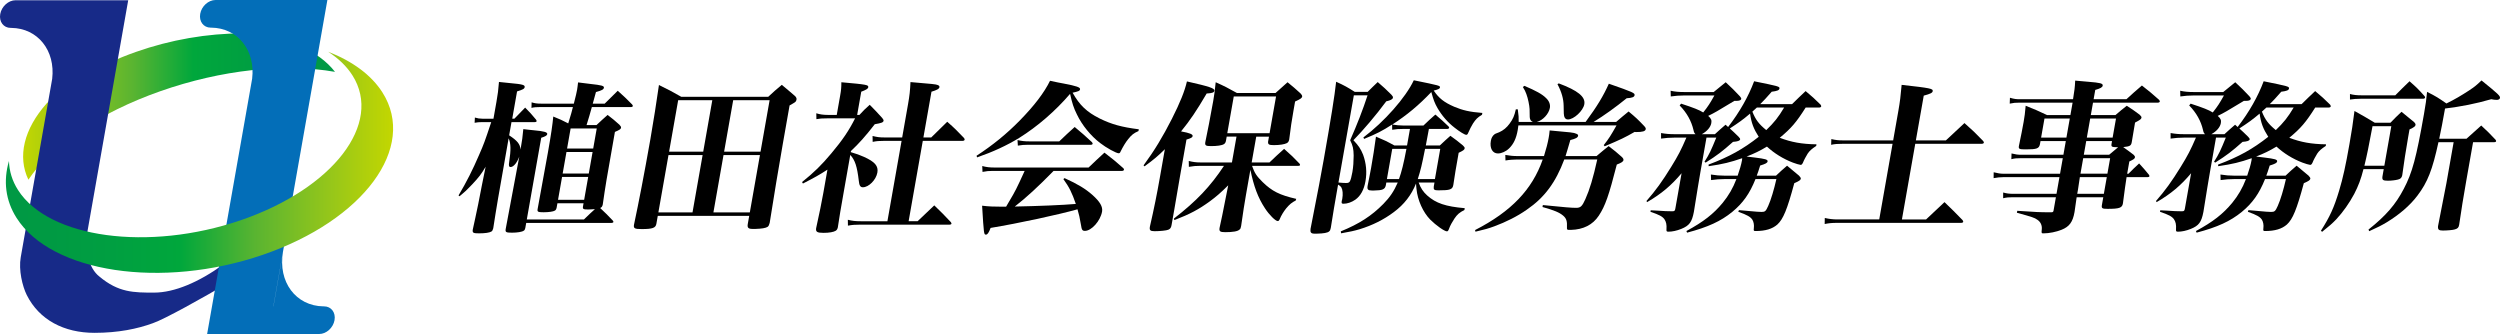
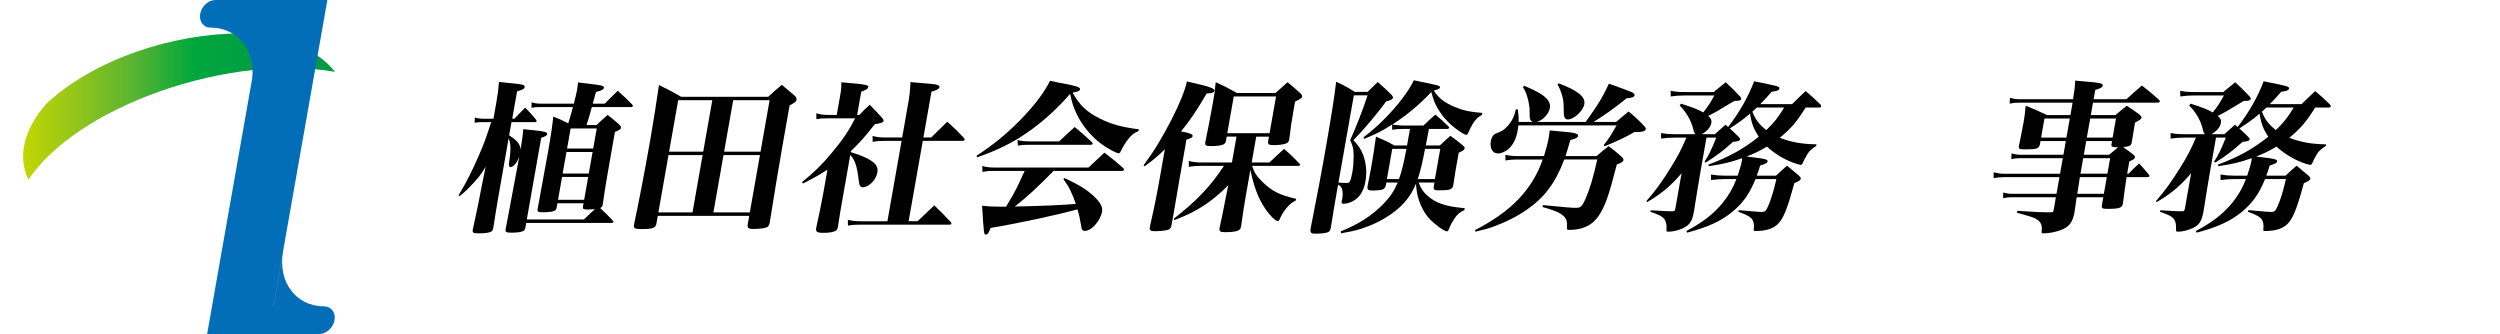
<svg xmlns="http://www.w3.org/2000/svg" xmlns:xlink="http://www.w3.org/1999/xlink" version="1.1" id="レイヤー_1" x="0px" y="0px" width="350px" height="46.76px" viewBox="100.544 13.433 350 46.76" enable-background="new 100.544 13.433 350 46.76" xml:space="preserve">
  <g>
    <path d="M171.825,32.378c1.147,0.755,1.542,1.235,1.593,1.99c0.238-1.35,0.284-1.738,0.389-2.858   c0.629,0.068,1.119,0.137,1.458,0.16c1.508,0.137,1.94,0.273,1.892,0.548c-0.032,0.184-0.262,0.32-0.842,0.504l-2.017,11.432h8.001   c0.773-0.754,1.1-1.052,1.535-1.44c-0.302,0.023-0.626,0.046-0.9,0.046c-0.709,0-0.815-0.046-0.778-0.39l0.085-0.479h-3.658   l-0.113,0.639c-0.063,0.229-0.125,0.32-0.251,0.39c-0.208,0.137-0.863,0.229-1.573,0.229c-0.799,0-0.902-0.068-0.833-0.458   c0.527-2.858,1.199-6.54,1.436-7.89c0.484-2.744,0.64-3.887,0.754-5.053c1.002,0.412,1.173,0.48,2.095,0.96   c0.448-1.509,0.471-1.509,0.654-2.287h-4.572c-0.526,0-0.851,0.023-1.231,0.115l0.022-0.777c0.433,0.136,0.745,0.183,1.317,0.183   h4.594c0.297-1.166,0.376-1.486,0.461-1.966c0.06-0.343,0.065-0.503,0.131-1.006c0.738,0.091,1.298,0.16,1.656,0.206   c1.682,0.183,2.009,0.275,1.96,0.549c-0.041,0.229-0.271,0.366-1.111,0.595l-0.447,1.624h1.669c0.805-0.8,1.055-1.052,1.829-1.806   c0.886,0.8,1.163,1.051,2.015,1.92c0.071,0.115,0.109,0.16,0.097,0.229c-0.012,0.068-0.138,0.137-0.275,0.137h-5.463   c-0.21,0.8-0.473,1.646-0.741,2.516h1.395c0.658-0.617,0.876-0.823,1.553-1.418c0.746,0.572,0.964,0.755,1.655,1.373   c0.174,0.183,0.245,0.297,0.221,0.435c-0.032,0.183-0.212,0.297-0.855,0.571c-1.278,7.25-1.278,7.25-1.703,10.176   c-0.071,0.273-0.133,0.365-0.358,0.479c0.785,0.732,0.958,0.914,1.75,1.738c0.077,0.092,0.11,0.16,0.103,0.206   c-0.017,0.092-0.117,0.138-0.254,0.138h-11.956l-0.129,0.73c-0.059,0.206-0.098,0.298-0.224,0.365   c-0.211,0.16-0.895,0.274-1.627,0.274c-0.868,0-0.971-0.066-0.886-0.548c1.004-5.306,1.004-5.306,1.897-10.108   c-0.314,0.87-0.808,1.464-1.219,1.464c-0.229,0-0.284-0.206-0.195-0.709c0.253-1.692,0.246-2.562-0.078-3.316   c-1.553,8.804-1.666,9.444-2.153,12.6c-0.068,0.253-0.137,0.389-0.264,0.457c-0.257,0.16-0.891,0.253-1.736,0.253   c-0.799,0-0.925-0.069-0.871-0.503l0.367-1.692c0.379-1.762,0.379-1.762,0.912-4.528l0.528-2.607   c-0.619,1.051-0.917,1.441-1.902,2.493c-0.732,0.778-1.005,1.029-1.754,1.646l-0.14-0.114c1.139-1.919,1.981-3.589,2.875-5.67   c0.69-1.578,0.78-1.829,1.702-4.596h-1.326c-0.366,0-0.644,0.023-0.999,0.092l0.038-0.732c0.391,0.116,0.658,0.161,1.046,0.161   h1.555l0.42-2.378c0.189-1.075,0.259-1.601,0.35-2.767c0.697,0.069,1.211,0.137,1.55,0.16c1.754,0.159,2.104,0.251,2.048,0.571   c-0.041,0.228-0.243,0.344-1.065,0.594l-0.674,3.819h0.298c0.669-0.687,0.865-0.892,1.508-1.555c0.698,0.708,0.89,0.914,1.53,1.692   c0.052,0.091,0.086,0.16,0.078,0.206c-0.016,0.092-0.115,0.137-0.298,0.137h-3.223L171.825,32.378z M179.233,38.208l-0.565,3.201   h3.658l0.564-3.201H179.233z M179.849,34.71l-0.532,3.018h3.657l0.532-3.018H179.849z M183.592,34.23l0.496-2.813h-3.657   l-0.496,2.813H183.592z" />
    <path d="M192.435,44.772c-0.101,0.571-0.541,0.731-2.05,0.731c-0.983,0-1.173-0.092-1.08-0.618   c0.658-3.087,1.425-7.043,2.284-11.912c0.375-2.127,0.948-5.763,1.208-7.638c1.347,0.663,1.768,0.869,3.117,1.646H208.1   c0.792-0.731,1.037-0.961,1.894-1.669c0.858,0.708,1.096,0.915,1.889,1.601c0.15,0.183,0.199,0.297,0.171,0.457   c-0.053,0.298-0.107,0.343-0.968,0.823l-0.951,5.396c-0.617,3.499-1.237,7.272-1.834,11.046c-0.076,0.297-0.145,0.435-0.279,0.548   c-0.261,0.183-0.872,0.274-1.699,0.298h-0.365h-0.069c-0.594,0-0.745-0.184-0.656-0.686c0.004-0.023,0.012-0.069,0.024-0.138   l0.178-1.006h-12.802L192.435,44.772z M198.91,35.146h-4.777l-1.416,8.026h4.778L198.91,35.146z M198.995,34.666l1.271-7.204   h-4.778l-1.27,7.204H198.995z M201.836,35.146l-1.415,8.026h5.098l1.415-8.026H201.836z M208.29,27.462h-5.099l-1.27,7.204h5.098   L208.29,27.462z" />
    <path d="M219.652,34.733c0.782,0.229,1.234,0.389,1.849,0.663c1.525,0.686,2.038,1.281,1.876,2.196   c-0.182,1.029-1.209,2.059-2.032,2.059c-0.343,0-0.508-0.229-0.57-0.915c-0.239-2.013-0.521-2.881-1.192-3.613l-0.907,5.145   c-0.524,2.974-0.524,2.974-0.837,5.01c-0.067,0.251-0.129,0.342-0.287,0.456c-0.283,0.184-0.92,0.298-1.698,0.298   c-0.914,0-1.119-0.138-1.052-0.641c0.45-2.035,0.806-3.797,1.008-4.939l0.577-3.27c-1.085,0.708-1.821,1.12-3.429,1.944   l-0.124-0.206c1.678-1.35,2.729-2.378,4.088-4.002c1.592-1.898,2.458-3.178,3.336-4.916h-3.909c-0.732,0-1.01,0.022-1.506,0.114   l-0.015-0.824c0.498,0.16,1.011,0.228,1.629,0.228h1.234l0.476-2.697c0.133-0.755,0.17-1.098,0.17-1.875   c3.602,0.32,3.822,0.366,3.762,0.709c-0.037,0.205-0.267,0.342-0.978,0.616l-0.572,3.247h0.32c0.593-0.64,0.789-0.845,1.438-1.417   c0.796,0.801,1.026,1.052,1.753,1.853c0.169,0.206,0.199,0.296,0.183,0.388c-0.041,0.229-0.285,0.32-1.228,0.48   c-1.331,1.715-2.213,2.699-3.337,3.75L219.652,34.733z M224.296,33.156c-0.685,0-0.987,0.022-1.579,0.138l-0.015-0.824   c0.68,0.16,0.97,0.206,1.678,0.206h2.469l0.818-4.642c0.218-1.236,0.286-1.876,0.343-3.11c3.22,0.274,3.514,0.297,3.813,0.412   c0.194,0.068,0.265,0.183,0.245,0.296c-0.044,0.252-0.369,0.412-1.118,0.64l-1.129,6.403h1.097   c0.992-0.961,1.296-1.258,2.239-2.195c1.069,0.937,1.378,1.257,2.363,2.287c0.048,0.114,0.085,0.16,0.074,0.228   c-0.016,0.093-0.143,0.161-0.28,0.161h-5.579l-1.984,11.25h1.258l2.334-2.219c1.035,1.007,1.349,1.304,2.329,2.356   c0.052,0.091,0.085,0.159,0.078,0.205c-0.017,0.092-0.116,0.137-0.254,0.137H220.97c-0.709,0-1.102,0.023-1.715,0.139l-0.014-0.824   c0.611,0.16,1.105,0.206,1.791,0.206h3.75l1.983-11.25H224.296z" />
    <path d="M259.93,31.784c-0.669,0.296-0.961,0.526-1.432,1.12c-0.377,0.458-0.739,1.076-1.057,1.715   c-0.082,0.207-0.163,0.274-0.276,0.274c-0.343,0-1.761-0.778-2.604-1.44c-1.29-0.983-2.532-2.492-3.249-4.001   c-0.441-0.869-0.678-1.601-0.955-2.881c-2.101,2.447-4.579,4.573-7.097,6.151c-1.745,1.074-3.735,1.989-5.926,2.744l-0.073-0.229   c2.248-1.464,4.193-3.041,6.034-4.916c2.063-2.105,3.433-3.91,4.253-5.58c0.837,0.184,1.498,0.32,1.921,0.389   c1.791,0.343,2.33,0.527,2.282,0.801c-0.041,0.228-0.213,0.297-1.044,0.48c0.974,1.737,1.97,2.698,3.797,3.612   c1.62,0.8,3.079,1.212,5.472,1.509L259.93,31.784z M248.041,37.364c-2.146,2.195-3.811,3.728-5.427,4.984   c3.395-0.067,6.734-0.205,8.546-0.365c-0.545-1.578-0.916-2.333-1.743-3.477l0.162-0.138c1.863,0.846,2.916,1.487,3.906,2.356   c1.046,0.938,1.47,1.646,1.349,2.332c-0.23,1.303-1.482,2.699-2.397,2.699c-0.366,0-0.455-0.139-0.559-0.847   c-0.194-1.099-0.257-1.396-0.485-2.173c-2.693,0.755-8.161,1.944-12.165,2.606c-0.258,0.687-0.439,0.938-0.644,0.938   c-0.298,0-0.298,0-0.545-4.048c0.941,0.114,1.668,0.137,2.765,0.137h0.595c0.135-0.251,0.135-0.251,0.426-0.731   c0.84-1.394,1.088-1.897,2.17-4.275h-4.526c-0.48,0-0.804,0.022-1.373,0.137l-0.037-0.823c0.611,0.161,1.061,0.206,1.586,0.206   h13.305c0.962-0.915,1.266-1.211,2.219-2.081c1.188,0.915,1.528,1.19,2.636,2.172c0.079,0.068,0.108,0.16,0.097,0.229   c-0.016,0.092-0.144,0.161-0.303,0.161H248.041z M242.997,33.042c0.593,0.137,0.997,0.183,1.614,0.183h4.229   c0.939-0.914,1.234-1.166,2.162-2.012c1.058,0.869,1.372,1.166,2.395,2.104c0.094,0.114,0.128,0.184,0.12,0.228   c-0.021,0.116-0.121,0.161-0.281,0.161h-8.87c-0.457,0-0.758,0.023-1.323,0.115L242.997,33.042z" />
    <path d="M260.641,36.586c1.563-2.127,2.698-4.025,3.957-6.496c1.157-2.286,1.81-3.909,2.116-5.258   c3.209,0.731,3.9,0.96,3.839,1.304c-0.044,0.251-0.288,0.342-1.075,0.388c-1.437,2.447-2.303,3.727-3.586,5.305   c1.262,0.229,1.665,0.413,1.62,0.663c-0.031,0.184-0.235,0.297-0.862,0.481l-0.918,5.213l-0.784,4.573l-0.383,2.172   c-0.068,0.39-0.188,0.55-0.459,0.664c-0.25,0.115-1.202,0.206-1.912,0.206c-0.617,0-0.753-0.138-0.664-0.641   c0.588-2.562,0.994-4.597,1.38-6.792l0.714-4.047c-0.97,0.961-1.481,1.396-2.847,2.401L260.641,36.586z M275.779,36.174h2.492   c0.88-0.846,1.152-1.098,2.049-1.899c1.009,0.893,1.303,1.167,2.171,2.081c0.052,0.093,0.066,0.138,0.059,0.184   c-0.012,0.069-0.111,0.115-0.249,0.115h-6.469c0.348,1.005,0.637,1.441,1.475,2.263c1.306,1.281,2.398,1.83,4.705,2.354   l-0.063,0.229c-0.577,0.297-0.847,0.525-1.337,1.098c-0.381,0.48-0.702,1.007-0.905,1.51c-0.078,0.183-0.163,0.274-0.277,0.274   c-0.32,0-1.195-0.868-1.788-1.784c-0.992-1.508-1.563-3.064-2.044-5.396l-0.616,3.498c-0.234,1.327-0.385,2.312-0.679,4.368   c-0.053,0.298-0.095,0.412-0.226,0.504c-0.25,0.251-0.932,0.365-2.008,0.365c-0.708,0-0.871-0.114-0.783-0.617   c0.359-1.647,0.359-1.647,0.804-3.911l0.405-2.034c-1.082,1.074-1.673,1.577-2.567,2.24c-1.546,1.121-2.761,1.784-4.967,2.63   l-0.078-0.206c3.206-2.492,5.088-4.481,7.017-7.385h-3.406c-0.503,0-0.85,0.022-1.509,0.138l-0.016-0.824   c0.635,0.16,1.084,0.206,1.61,0.206h4.436l0.637-3.613h-1.371l-0.097,0.548c-0.048,0.274-0.141,0.412-0.294,0.504   c-0.284,0.182-0.963,0.274-1.809,0.274c-0.732,0-0.875-0.092-0.791-0.572c0.235-1.074,0.765-3.818,1.107-5.762   c0.121-0.686,0.24-1.487,0.345-2.607c1.271,0.572,1.669,0.778,2.98,1.51h5.395c0.733-0.664,0.953-0.87,1.683-1.51   c0.821,0.664,1.059,0.87,1.808,1.556c0.191,0.205,0.259,0.342,0.239,0.457c-0.037,0.206-0.244,0.344-0.991,0.687   c-0.1,0.571-0.181,1.029-0.225,1.28c-0.251,1.418-0.384,2.31-0.6,4.048c-0.071,0.274-0.137,0.389-0.34,0.502   c-0.303,0.16-1.009,0.274-1.786,0.274c-0.709,0-0.854-0.091-0.83-0.48l0.125-0.708h-1.783L275.779,36.174z M272.364,32.081h5.92   l0.907-5.145h-5.92L272.364,32.081z" />
    <path d="M287.666,40.473c-0.208,1.189-0.495,2.813-0.812,4.871c-0.045,0.252-0.114,0.388-0.223,0.48   c-0.22,0.206-0.782,0.297-1.702,0.32h-0.297h-0.069c-0.48,0-0.607-0.184-0.545-0.663c1.206-6.197,1.342-6.837,1.855-9.742   c1.016-5.763,1.514-8.85,1.731-10.862c1.206,0.548,1.559,0.755,2.607,1.418h1.807c0.585-0.596,0.772-0.756,1.407-1.373   c0.873,0.755,1.131,0.982,1.907,1.761c0.174,0.183,0.246,0.298,0.223,0.434c-0.038,0.206-0.317,0.366-0.937,0.503   c-1.47,1.989-3.229,4.048-4.594,5.442c0.73,0.777,1.021,1.212,1.356,2.036c0.43,1.189,0.555,2.424,0.329,3.705   c-0.214,1.21-0.683,2.056-1.416,2.582c-0.521,0.366-1.129,0.571-1.655,0.571c-0.251,0-0.307-0.067-0.251-0.388l0.07-0.275   c0.121-0.686,0.066-1.281-0.125-1.623c-0.091-0.138-0.206-0.252-0.458-0.389L287.666,40.473z M287.928,38.987   c0.427,0.045,0.856,0.067,1.062,0.067c0.321,0,0.446-0.067,0.548-0.25c0.104-0.206,0.224-0.619,0.34-1.282   c0.125-0.708,0.175-1.508,0.179-2.309c-0.014-0.96-0.119-1.395-0.49-2.149c0.99-2.242,1.787-4.299,2.436-6.289h-1.92   L287.928,38.987z M297.53,33.795c0.041-0.228,0.094-0.526,0.146-0.822c0.081-0.458,0.173-0.984,0.263-1.487h-0.984   c-0.617,0-0.917,0.023-1.506,0.114l-0.008-0.731c-1.418,0.915-2.147,1.28-3.922,2.013l-0.101-0.207   c2.925-2.195,5.922-5.58,7.058-8.003c3.686,0.753,3.708,0.753,3.659,1.028c-0.028,0.16-0.276,0.276-0.872,0.412   c0.726,1.076,1.447,1.647,2.87,2.265c1.192,0.502,2.18,0.731,3.939,0.868l-0.045,0.252c-0.64,0.388-0.863,0.618-1.269,1.234   c-0.261,0.435-0.435,0.778-0.665,1.304c-0.081,0.206-0.162,0.274-0.277,0.274c-0.205,0-0.887-0.412-1.609-0.983   c-0.987-0.754-1.801-1.715-2.416-2.767c-0.4-0.708-0.571-1.166-0.861-2.241c-1.74,1.83-3.403,3.225-5.466,4.551   c0.601,0.091,0.981,0.138,1.508,0.138h2.857c0.715-0.687,0.935-0.892,1.664-1.533c0.817,0.687,1.074,0.915,1.854,1.668   c0.053,0.092,0.092,0.138,0.083,0.184c-0.016,0.091-0.143,0.16-0.279,0.16h-2.561c-0.186,1.052-0.186,1.052-0.431,2.309h1.967   c0.631-0.594,0.822-0.777,1.472-1.349c0.81,0.595,1.056,0.755,1.751,1.349c0.196,0.184,0.269,0.298,0.247,0.412   c-0.035,0.206-0.216,0.319-0.839,0.618c-0.457,2.583-0.492,2.791-0.749,4.504c-0.113,0.642-0.454,0.754-2.077,0.754   c-0.595,0-0.715-0.092-0.661-0.525l0.101-0.571h-2.217c0.293,0.801,0.639,1.305,1.189,1.807c1.225,1.098,2.605,1.555,5.264,1.784   l-0.044,0.251c-0.705,0.366-1.001,0.617-1.402,1.211c-0.278,0.411-0.616,1.029-0.715,1.327c-0.128,0.344-0.194,0.458-0.332,0.458   c-0.342,0-1.542-0.846-2.338-1.646c-1.008-1.029-1.765-2.699-1.922-4.276c-0.016-0.16-0.032-0.206-0.067-0.776   c-0.652,1.622-1.659,2.925-3.106,4.001c-1.396,1.052-3.001,1.853-4.79,2.4c-0.772,0.229-1.317,0.344-2.593,0.571l-0.042-0.274   c2.585-1.052,4.315-2.172,5.959-3.842c0.919-0.938,1.475-1.761,2.014-2.996h-1.601l-0.068,0.389   c-0.124,0.571-0.445,0.709-1.661,0.731h-0.274c-0.549,0-0.708-0.136-0.614-0.662c0.232-1.189,0.331-1.625,0.485-2.492   c0.241-1.373,0.497-2.951,0.683-4.391c1.149,0.48,1.487,0.64,2.571,1.234L297.53,33.795L297.53,33.795z M295.457,34.275   l-0.746,4.231h1.692c0.364-1.028,0.651-2.15,1.042-4.231H295.457z M300.052,34.275c-0.437,2.219-0.616,2.973-1.02,4.231h2.4   l0.746-4.231H300.052z" />
    <path d="M324.064,35.282c0.727-0.617,0.941-0.8,1.687-1.395c0.847,0.64,1.085,0.846,1.836,1.509c0.197,0.183,0.264,0.32,0.24,0.458   c-0.036,0.206-0.271,0.366-0.932,0.618c-1.105,4.321-1.614,5.785-2.52,7.156c-0.843,1.282-2.172,1.945-3.895,1.99h-0.205h-0.093   c-0.228,0-0.284-0.069-0.264-0.32c0.043-0.891-0.07-1.28-0.528-1.67c-0.537-0.456-1.261-0.754-2.896-1.212l0.048-0.273   c3.145,0.319,4.024,0.388,4.664,0.388c0.617,0,0.836-0.206,1.288-1.212c0.599-1.326,1.099-2.994,1.666-5.556h-4.618   c-1.208,3.224-2.768,5.329-5.238,7.02c-1.331,0.938-2.936,1.738-4.55,2.333c-0.807,0.298-1.36,0.458-2.647,0.755l-0.051-0.229   c5.077-2.606,7.996-5.671,9.468-9.878h-3.543c-0.457,0-1.174,0.046-1.67,0.138l-0.023-0.778c0.666,0.114,1.07,0.16,1.756,0.16   h3.658c0.315-1.006,0.533-1.853,0.653-2.538c0.062-0.343,0.093-0.526,0.14-1.052c3.061,0.275,3.376,0.298,3.714,0.458   c0.217,0.068,0.289,0.183,0.269,0.297c-0.044,0.251-0.348,0.411-1.088,0.594c-0.305,1.075-0.449,1.509-0.67,2.241L324.064,35.282   L324.064,35.282z M315.145,30.502c-0.189-0.091-0.311-0.182-0.37-0.366c-0.078-0.206-0.078-0.206-0.089-1.44   c-0.025-0.503-0.219-1.486-0.452-2.104c-0.122-0.342-0.225-0.548-0.49-0.982l0.211-0.16c1.617,0.686,2.492,1.166,3.017,1.692   c0.453,0.412,0.639,0.915,0.555,1.395c-0.149,0.846-0.997,1.76-1.833,1.966h6.836c1.621-2.195,2.496-3.659,3.252-5.351   c3.467,1.211,3.656,1.304,3.601,1.624c-0.045,0.251-0.362,0.366-1.103,0.411c-1.547,1.258-3.17,2.424-4.631,3.316h3.156   c0.753-0.64,0.971-0.846,1.744-1.464c1.017,0.846,1.31,1.122,2.179,2.036c0.192,0.207,0.24,0.32,0.22,0.435   c-0.053,0.297-0.415,0.411-1.375,0.411l-0.18-0.022c-1.397,0.8-1.921,1.052-4.193,2.012l-0.133-0.16   c0.738-0.937,0.992-1.349,1.792-2.767h-13.741c-0.025,0.275-0.045,0.389-0.09,0.641c-0.21,1.189-0.575,1.965-1.21,2.583   c-0.442,0.435-1.062,0.709-1.565,0.709c-0.754,0-1.174-0.732-0.991-1.761c0.071-0.412,0.239-0.708,0.504-0.915   c0.081-0.069,0.081-0.069,0.67-0.297c0.57-0.252,1.05-0.64,1.475-1.235c0.452-0.618,0.643-1.052,0.85-1.966h0.274   c0.121,0.868,0.137,1.166,0.124,1.76H315.145z M318.771,25.106c2.681,1.006,3.762,1.875,3.576,2.926   c-0.161,0.916-1.471,2.128-2.295,2.128c-0.275,0-0.452-0.16-0.532-0.481c-0.048-0.25-0.048-0.25-0.066-1.44   c-0.014-0.96-0.279-1.921-0.863-3.019L318.771,25.106z" />
    <path d="M354.813,33.865c-0.62,0.411-0.917,0.663-1.194,1.074c-0.226,0.366-0.527,0.916-0.656,1.258   c-0.109,0.229-0.194,0.32-0.331,0.32c-0.115,0-0.745-0.183-1.087-0.32c-1.37-0.525-2.646-1.326-3.628-2.241   c-1.023,0.618-1.748,0.961-2.852,1.395c0.984,0.115,0.984,0.115,1.164,0.138c1.454,0.183,1.826,0.274,1.778,0.548   c-0.037,0.206-0.29,0.344-1.039,0.572c-0.217,0.709-0.307,0.959-0.479,1.418h2.697c0.657-0.618,0.851-0.801,1.549-1.395   c0.76,0.617,0.979,0.8,1.674,1.395c0.193,0.205,0.265,0.32,0.245,0.434c-0.033,0.184-0.218,0.321-0.91,0.619   c-0.991,3.682-1.549,5.031-2.368,5.784c-0.704,0.618-1.67,0.914-3.064,0.914c-0.253,0-0.268-0.046-0.23-0.389   c0.059-0.457-0.024-0.892-0.2-1.189c-0.271-0.41-0.706-0.662-1.974-1.119l0.085-0.229c2.745,0.251,2.883,0.251,3.157,0.251   c0.504,0,0.611-0.091,0.948-0.846c0.375-0.824,0.819-2.311,1.142-3.75h-2.926c-0.815,2.035-1.759,3.361-3.256,4.596   c-1.602,1.305-3.393,2.127-6.319,2.903l-0.097-0.228c2.375-1.28,3.807-2.4,5.088-3.956c0.818-1.006,1.437-2.058,1.911-3.315h-1.692   c-0.64,0-1.174,0.046-1.853,0.137l-0.023-0.777c0.688,0.114,1.275,0.16,1.96,0.16h1.784c0.278-0.8,0.498-1.532,0.612-2.172   c0.008-0.046,0.005-0.16,0.025-0.274c-1.655,0.572-2.66,0.823-4.701,1.121l-0.006-0.229c2.914-1.098,4.842-2.171,7.019-3.888   c-0.717-1.12-1.029-1.943-1.212-3.247c-0.994,0.846-1.57,1.258-2.835,2.081c0.434,0.39,0.631,0.572,1.234,1.166   c0.173,0.184,0.226,0.274,0.211,0.367c-0.034,0.184-0.352,0.297-0.998,0.343c-1.545,1.372-2.179,1.852-3.828,2.903l-0.163-0.114   c0.702-1.121,0.923-1.601,1.649-3.385h-1.371l-0.839,4.757c-0.057,0.319-0.613,3.611-0.927,5.647   c-0.278,1.441-0.637,1.921-1.769,2.379c-0.616,0.251-1.257,0.389-1.806,0.389c-0.229,0-0.286-0.068-0.26-0.344   c0.044-0.641-0.044-1.051-0.299-1.417c-0.279-0.365-0.673-0.595-1.945-1.028l0.037-0.207c0.408,0.023,0.728,0.023,0.93,0.047   c1.108,0.067,1.241,0.091,2.063,0.091c0.344,0,0.397-0.045,0.461-0.41l0.868-4.917c-1.419,1.691-2.818,2.881-4.83,4.047   l-0.086-0.16c1.288-1.463,2.226-2.766,3.477-4.802c0.961-1.555,1.376-2.355,2.111-4.07h-1.668c-0.663,0-1.243,0.046-1.877,0.138   v-0.778c0.667,0.115,1.138,0.16,1.917,0.16h2.901c-0.172-0.182-0.206-0.25-0.282-0.594c-0.286-1.235-0.926-2.401-1.933-3.431   l0.203-0.251c1.815,0.595,2.499,0.869,3.098,1.235c0.705-0.892,0.962-1.304,1.562-2.379h-4.275c-0.686,0-1.15,0.046-1.83,0.138   l-0.02-0.8c0.594,0.136,1.181,0.182,1.889,0.182h4.139c0.695-0.571,0.937-0.778,1.682-1.372c0.902,0.846,1.178,1.098,1.984,1.967   c0.151,0.183,0.204,0.274,0.188,0.366c-0.032,0.183-0.277,0.274-0.643,0.274h-0.319c-2.534,1.532-2.687,1.624-3.663,2.104   c0.414,0.366,0.512,0.594,0.438,1.006c-0.1,0.572-0.59,1.144-1.326,1.555h1.829c0.631-0.594,0.842-0.754,1.492-1.326l0.355,0.32   c1.628-2.103,2.86-4.298,3.643-6.402c3.487,0.708,3.599,0.731,3.546,1.029c-0.041,0.229-0.335,0.344-1.083,0.434   c-0.802,0.915-1.082,1.212-1.609,1.739h4.458c0.832-0.824,1.076-1.053,1.899-1.829c0.956,0.8,1.232,1.051,2.089,1.897   c0.071,0.114,0.105,0.183,0.093,0.251c-0.016,0.091-0.143,0.16-0.326,0.16h-1.852c-1.3,2.058-2.021,2.904-3.626,4.23   c1.605,0.617,3.111,0.892,5.143,0.915L354.813,33.865z M346.503,28.491c-0.272,0.251-0.354,0.32-0.627,0.571   c0.442,1.121,0.906,1.739,1.945,2.584c1.072-1.029,1.686-1.784,2.5-3.156H346.503z" />
-     <path d="M372.969,33.087c1.15-1.075,1.507-1.417,2.599-2.424c1.168,1.029,1.519,1.373,2.603,2.492   c0.093,0.114,0.127,0.184,0.115,0.252c-0.017,0.091-0.143,0.16-0.326,0.16h-9.281l-1.866,10.586h3.383   c1.127-1.074,1.48-1.395,2.577-2.423c1.113,1.074,1.445,1.395,2.527,2.515c0.071,0.115,0.104,0.184,0.097,0.229   c-0.021,0.114-0.143,0.16-0.325,0.16h-17.374c-0.71,0-1.129,0.045-1.698,0.16l0.013-0.847c0.594,0.137,1.13,0.205,1.77,0.205h5.854   l1.866-10.586h-6.995c-0.71,0-1.056,0.022-1.603,0.137l0.027-0.801c0.617,0.138,0.95,0.184,1.659,0.184h6.996l0.729-4.14   c0.229-1.303,0.32-2.081,0.458-3.635c4.08,0.458,4.411,0.526,4.347,0.892c-0.039,0.228-0.316,0.366-1.252,0.618l-1.104,6.265   H372.969z" />
    <path d="M383.461,35.58c-0.597,0-0.852,0.023-1.328,0.137l0.026-0.8c0.57,0.137,0.86,0.183,1.386,0.183h5.875l0.339-1.921h-3.544   l-0.077,0.435c-0.131,0.617-0.426,0.731-1.957,0.731c-0.938,0-1.066-0.045-0.99-0.48c0.305-1.463,0.505-2.47,0.661-3.362   c0.134-0.754,0.199-1.258,0.285-2.264c1.348,0.527,1.727,0.71,2.994,1.304h3.269l0.117-0.664c0.101-0.571,0.117-0.663,0.189-1.074   h-7.43c-0.571,0-0.827,0.023-1.372,0.137l0.03-0.823c0.631,0.183,0.879,0.205,1.426,0.205h7.408c0.198-1.257,0.255-1.577,0.3-2.606   c0.787,0.069,1.42,0.115,1.8,0.16c1.714,0.137,2.108,0.229,2.053,0.549c-0.041,0.229-0.319,0.389-1.043,0.594l-0.229,1.303h4.594   c0.927-0.846,1.227-1.12,2.168-1.92c1.085,0.846,1.402,1.12,2.411,2.012c0.071,0.114,0.105,0.183,0.097,0.229   c-0.016,0.091-0.144,0.16-0.28,0.16h-9.075l-0.306,1.738h3.452c0.672-0.572,0.864-0.755,1.578-1.304   c0.822,0.527,1.045,0.686,1.812,1.258c0.197,0.183,0.269,0.298,0.248,0.412c-0.036,0.207-0.166,0.297-0.898,0.686   c-0.315,1.921-0.315,1.921-0.461,2.744c-0.09,0.503-0.265,0.594-1.196,0.686c0.651,0.457,0.75,0.549,1.457,1.075   c0.154,0.16,0.207,0.251,0.187,0.366c-0.032,0.183-0.189,0.297-0.785,0.571l-0.304,1.717h0.184   c0.643-0.664,0.858-0.847,1.488-1.442c0.615,0.663,0.803,0.892,1.387,1.601c0.033,0.068,0.066,0.137,0.059,0.183   c-0.016,0.093-0.115,0.138-0.251,0.138h-2.95c-0.163,1.052-0.253,1.692-0.513,3.682c-0.107,0.617-0.498,0.756-2.144,0.756   c-0.755,0-0.881-0.068-0.795-0.55l0.189-1.074h-3.727c-0.171,1.098-0.171,1.098-0.299,2.081c-0.246,1.394-0.725,2.036-1.807,2.47   c-0.739,0.297-1.735,0.503-2.513,0.503c-0.32,0-0.32,0-0.26-0.595c0.046-0.525-0.166-1.006-0.617-1.305   c-0.405-0.297-0.708-0.387-2.867-0.982l0.048-0.275c2.803,0.184,3.004,0.206,4.673,0.206h0.115c0.183,0,0.264-0.067,0.291-0.228   l0.331-1.876h-6.059c-0.525,0-0.827,0.021-1.326,0.138l0.003-0.801c0.479,0.138,0.859,0.183,1.408,0.183h6.059l0.41-2.332h-7.887   c-0.457,0-0.785,0.046-1.327,0.137l0.008-0.822c0.524,0.138,0.97,0.207,1.404,0.207h7.887l0.384-2.173L383.461,35.58L383.461,35.58   z M390.315,30.023h-3.544l-0.472,2.675h3.544L390.315,30.023z M391.724,38.232l-0.264,1.76c-0.064,0.366-0.064,0.366-0.102,0.572   h3.727l0.412-2.332H391.724L391.724,38.232z M391.81,37.751h3.771l0.383-2.172h-3.771L391.81,37.751z M395.821,35.1   c0.265-0.206,0.673-0.572,1.26-1.052c-0.911-0.023-0.975-0.046-0.925-0.458l0.071-0.411h-3.611l-0.339,1.921H395.821z    M396.785,30.023h-3.612l-0.472,2.675h3.611L396.785,30.023z" />
    <path d="M426.15,33.865c-0.621,0.411-0.918,0.663-1.195,1.074c-0.226,0.366-0.527,0.916-0.656,1.258   c-0.109,0.229-0.193,0.32-0.331,0.32c-0.115,0-0.745-0.183-1.087-0.32c-1.369-0.525-2.646-1.326-3.628-2.241   c-1.023,0.618-1.748,0.961-2.853,1.395c0.985,0.115,0.985,0.115,1.164,0.138c1.454,0.183,1.827,0.274,1.779,0.548   c-0.037,0.206-0.29,0.344-1.04,0.572c-0.216,0.709-0.306,0.959-0.478,1.418h2.697c0.657-0.618,0.851-0.801,1.549-1.395   c0.76,0.617,0.979,0.8,1.674,1.395c0.193,0.205,0.265,0.32,0.244,0.434c-0.032,0.184-0.217,0.321-0.909,0.619   c-0.992,3.682-1.55,5.031-2.368,5.784c-0.704,0.618-1.671,0.914-3.064,0.914c-0.252,0-0.268-0.046-0.23-0.389   c0.059-0.457-0.024-0.892-0.2-1.189c-0.271-0.41-0.705-0.662-1.974-1.119l0.085-0.229c2.745,0.251,2.883,0.251,3.156,0.251   c0.504,0,0.611-0.091,0.949-0.846c0.375-0.824,0.819-2.311,1.142-3.75h-2.925c-0.816,2.035-1.76,3.361-3.257,4.596   c-1.602,1.305-3.393,2.127-6.319,2.903l-0.097-0.228c2.375-1.28,3.807-2.4,5.087-3.956c0.818-1.006,1.438-2.058,1.912-3.315h-1.692   c-0.641,0-1.175,0.046-1.853,0.137l-0.022-0.777c0.688,0.114,1.274,0.16,1.959,0.16h1.783c0.279-0.8,0.499-1.532,0.612-2.172   c0.009-0.046,0.006-0.16,0.025-0.274c-1.654,0.572-2.659,0.823-4.7,1.121l-0.007-0.229c2.915-1.098,4.842-2.171,7.02-3.888   c-0.717-1.12-1.029-1.943-1.211-3.247c-0.995,0.846-1.57,1.258-2.836,2.081c0.434,0.39,0.631,0.572,1.234,1.166   c0.173,0.184,0.226,0.274,0.21,0.367c-0.033,0.184-0.351,0.297-0.997,0.343c-1.546,1.372-2.18,1.852-3.827,2.903l-0.163-0.114   c0.7-1.121,0.923-1.601,1.648-3.385h-1.372l-0.838,4.757c-0.057,0.319-0.614,3.611-0.927,5.647   c-0.278,1.441-0.637,1.921-1.769,2.379c-0.617,0.251-1.258,0.389-1.806,0.389c-0.229,0-0.285-0.068-0.26-0.344   c0.044-0.641-0.044-1.051-0.299-1.417c-0.279-0.365-0.673-0.595-1.944-1.028l0.036-0.207c0.408,0.023,0.728,0.023,0.929,0.047   c1.108,0.067,1.241,0.091,2.064,0.091c0.343,0,0.396-0.045,0.461-0.41l0.868-4.917c-1.419,1.691-2.818,2.881-4.83,4.047   l-0.086-0.16c1.288-1.463,2.226-2.766,3.476-4.802c0.962-1.555,1.376-2.355,2.113-4.07h-1.669c-0.663,0-1.243,0.046-1.877,0.138   v-0.778c0.666,0.115,1.139,0.16,1.917,0.16h2.901c-0.172-0.182-0.206-0.25-0.283-0.594c-0.284-1.235-0.925-2.401-1.933-3.431   l0.204-0.251c1.815,0.595,2.5,0.869,3.098,1.235c0.705-0.892,0.962-1.304,1.562-2.379h-4.275c-0.686,0-1.15,0.046-1.83,0.138   l-0.019-0.8c0.593,0.136,1.18,0.182,1.888,0.182h4.14c0.694-0.571,0.937-0.778,1.681-1.372c0.902,0.846,1.178,1.098,1.984,1.967   c0.151,0.183,0.204,0.274,0.188,0.366c-0.032,0.183-0.276,0.274-0.643,0.274h-0.319c-2.534,1.532-2.688,1.624-3.664,2.104   c0.415,0.366,0.513,0.594,0.439,1.006c-0.101,0.572-0.59,1.144-1.326,1.555h1.829c0.631-0.594,0.842-0.754,1.491-1.326l0.356,0.32   c1.627-2.103,2.86-4.298,3.644-6.402c3.485,0.708,3.597,0.731,3.545,1.029c-0.04,0.229-0.335,0.344-1.082,0.434   c-0.803,0.915-1.083,1.212-1.61,1.739h4.457c0.833-0.824,1.077-1.053,1.9-1.829c0.957,0.8,1.232,1.051,2.089,1.897   c0.071,0.114,0.105,0.183,0.093,0.251c-0.016,0.091-0.143,0.16-0.325,0.16h-1.853c-1.3,2.058-2.021,2.904-3.626,4.23   c1.605,0.617,3.112,0.892,5.144,0.915L426.15,33.865z M417.839,28.491c-0.272,0.251-0.354,0.32-0.627,0.571   c0.442,1.121,0.906,1.739,1.945,2.584c1.072-1.029,1.686-1.784,2.5-3.156H417.839z" />
-     <path d="M431.431,37.112c-0.363,1.417-0.708,2.332-1.298,3.475c-0.685,1.281-1.568,2.538-2.527,3.567   c-0.53,0.549-0.966,0.938-1.975,1.737l-0.155-0.16c1.265-1.988,1.826-3.223,2.538-5.578c0.556-1.854,0.911-3.477,1.447-6.518   c0.33-1.875,0.488-2.904,0.708-4.665c1.251,0.686,1.622,0.915,2.842,1.646h2.194c0.643-0.663,0.84-0.869,1.55-1.532   c0.779,0.64,1.021,0.824,1.758,1.44c0.175,0.183,0.223,0.297,0.202,0.412c-0.033,0.183-0.194,0.32-0.84,0.617l-0.186,1.052   c-0.331,1.875-0.596,3.636-0.834,5.374c-0.083,0.344-0.225,0.504-0.607,0.595c-0.358,0.092-0.941,0.16-1.398,0.16   c-0.709,0-0.827-0.114-0.765-0.595l0.181-1.029H431.431z M429.539,26.593c0.501,0.138,0.973,0.184,1.636,0.184h4.71   c0.86-0.87,1.139-1.144,1.992-1.967c0.971,0.847,1.242,1.121,2.083,2.058c0.076,0.091,0.109,0.16,0.096,0.229   c-0.015,0.091-0.142,0.16-0.278,0.16h-8.688c-0.641,0-1.105,0.046-1.551,0.114V26.593L429.539,26.593z M435.328,31.098h-2.631   c-0.51,2.767-0.794,4.115-1.136,5.534h2.791L435.328,31.098z M441.927,33.339c-0.842,3.864-1.514,5.603-2.941,7.478   c-1.047,1.394-2.553,2.675-4.319,3.749c-0.69,0.411-1.219,0.687-2.436,1.235l-0.097-0.229c2.419-1.921,3.794-3.498,4.936-5.694   c1.204-2.286,1.75-4.345,2.83-10.474c0.266-1.509,0.319-1.943,0.434-3.109c1.241,0.618,1.59,0.846,2.709,1.624   c1.176-0.572,2.095-1.121,3.18-1.829c0.726-0.48,1.045-0.732,1.733-1.396c2.4,1.943,2.634,2.173,2.582,2.469   c-0.024,0.138-0.204,0.252-0.41,0.252c-0.252,0-0.522-0.023-0.808-0.092c-2.238,0.641-4.227,1.029-6.471,1.304   c-0.35,1.989-0.51,2.767-0.814,4.23h3.818c0.707-0.64,1.389-1.257,2.064-1.852c0.901,0.846,1.178,1.098,2.003,1.989   c0.076,0.091,0.087,0.16,0.078,0.206c-0.016,0.092-0.115,0.137-0.275,0.137h-2.949l-0.964,5.466   c-0.375,2.126-0.69,4.047-0.985,6.105c-0.068,0.388-0.207,0.525-0.594,0.64c-0.268,0.092-1.103,0.16-1.696,0.16   c-0.572,0-0.709-0.138-0.668-0.618c0.094-0.411,0.473-2.424,1.17-5.991l1.016-5.763h-2.125V33.339z" />
  </g>
  <g>
    <g>
      <defs>
        <path id="SVGID_1_" d="M119.585,20.697c-4.953,1.742-9.272,4.229-12.491,7.196c-3.215,3.61-4.127,7.46-2.575,10.698     c3.248-4.859,9.967-9.398,18.47-12.389c8.502-2.99,17.431-3.956,24.455-2.708c-2.293-2.98-6.788-4.928-12.521-5.39     c-0.126-0.001-0.253-0.001-0.38-0.001C129.577,18.104,124.416,18.998,119.585,20.697" />
      </defs>
      <clipPath id="SVGID_2_">
        <use xlink:href="#SVGID_1_" overflow="visible" />
      </clipPath>
      <linearGradient id="SVGID_3_" gradientUnits="userSpaceOnUse" x1="-164.616" y1="131.522" x2="-163.981" y2="131.522" gradientTransform="matrix(68.749 0 0 68.749 11420.878 -9013.643)">
        <stop offset="0" style="stop-color:#C4D700" />
        <stop offset="0.157" style="stop-color:#98C719" />
        <stop offset="0.358" style="stop-color:#59B431" />
        <stop offset="0.55" style="stop-color:#00A73C" />
        <stop offset="0.726" style="stop-color:#009F41" />
        <stop offset="0.882" style="stop-color:#009A43" />
        <stop offset="1" style="stop-color:#009944" />
      </linearGradient>
      <rect x="102.967" y="18.104" clip-path="url(#SVGID_2_)" fill="url(#SVGID_3_)" width="44.477" height="20.488" />
    </g>
  </g>
  <g>
-     <path fill="#172A88" d="M131.806,50.457c-3.397,2.479-6.853,3.942-9.694,3.942s-4.974,0-7.656-2.252   c-1.458-1.127-2.126-3.718-1.67-6.308c0.894-5.068,5.708-32.371,5.708-32.371h-1.081h-7.622h-7.073   c-0.994,0-1.953,0.866-2.142,1.936c-0.188,1.069,0.465,1.935,1.46,1.935h0.087c3.718,0.044,6.195,3.179,5.728,7.132l-4.403,24.974   c-0.318,1.801,0.232,4.055,0.843,5.293c1.753,3.491,5.224,5.293,9.486,5.293c3.316,0,6.021-0.562,8.172-1.352   c1.639-0.563,6.892-3.491,10.723-5.744l1.388-5.181C133.98,48.206,132.616,49.895,131.806,50.457" />
    <path fill="#036EB8" d="M145.92,56.324h-0.086c-3.87-0.046-6.403-3.435-5.666-7.612l-1.342,7.612h-0.012l7.564-42.891h-0.967   h-7.623h-7.073c-0.994,0-1.953,0.867-2.142,1.935c-0.188,1.068,0.465,1.935,1.459,1.935h0.087c3.723,0.044,6.201,3.187,5.726,7.146   l-6.303,35.744h1h7.589h7.106c0.994,0,1.953-0.866,2.141-1.936C147.568,57.19,146.915,56.324,145.92,56.324" />
  </g>
  <g>
    <g>
      <defs>
        <path id="SVGID_4_" d="M149.885,23.983c4.291,6.76-2.722,15.858-15.632,20.28s-26.905,2.521-31.196-4.24     c-0.803-1.263-1.219-2.629-1.258-4.048c-0.819,2.779-0.49,5.519,1.059,7.959c4.883,7.692,20.347,10.015,34.471,5.174     c14.125-4.838,21.644-15.031,16.762-22.723c-1.549-2.441-4.194-4.387-7.619-5.714C147.926,21.606,149.083,22.719,149.885,23.983" />
      </defs>
      <clipPath id="SVGID_5_">
        <use xlink:href="#SVGID_4_" overflow="visible" />
      </clipPath>
      <linearGradient id="SVGID_6_" gradientUnits="userSpaceOnUse" x1="-164.94" y1="129.887" x2="-164.304" y2="129.887" gradientTransform="matrix(85.364 0 0 85.364 14181.373 -11050.375)">
        <stop offset="0" style="stop-color:#009944" />
        <stop offset="0.118" style="stop-color:#009A43" />
        <stop offset="0.274" style="stop-color:#009F41" />
        <stop offset="0.45" style="stop-color:#00A73C" />
        <stop offset="0.642" style="stop-color:#59B431" />
        <stop offset="0.843" style="stop-color:#98C719" />
        <stop offset="1" style="stop-color:#C4D700" />
      </linearGradient>
-       <rect x="100.98" y="20.671" clip-path="url(#SVGID_5_)" fill="url(#SVGID_6_)" width="57.993" height="33.275" />
    </g>
  </g>
</svg>